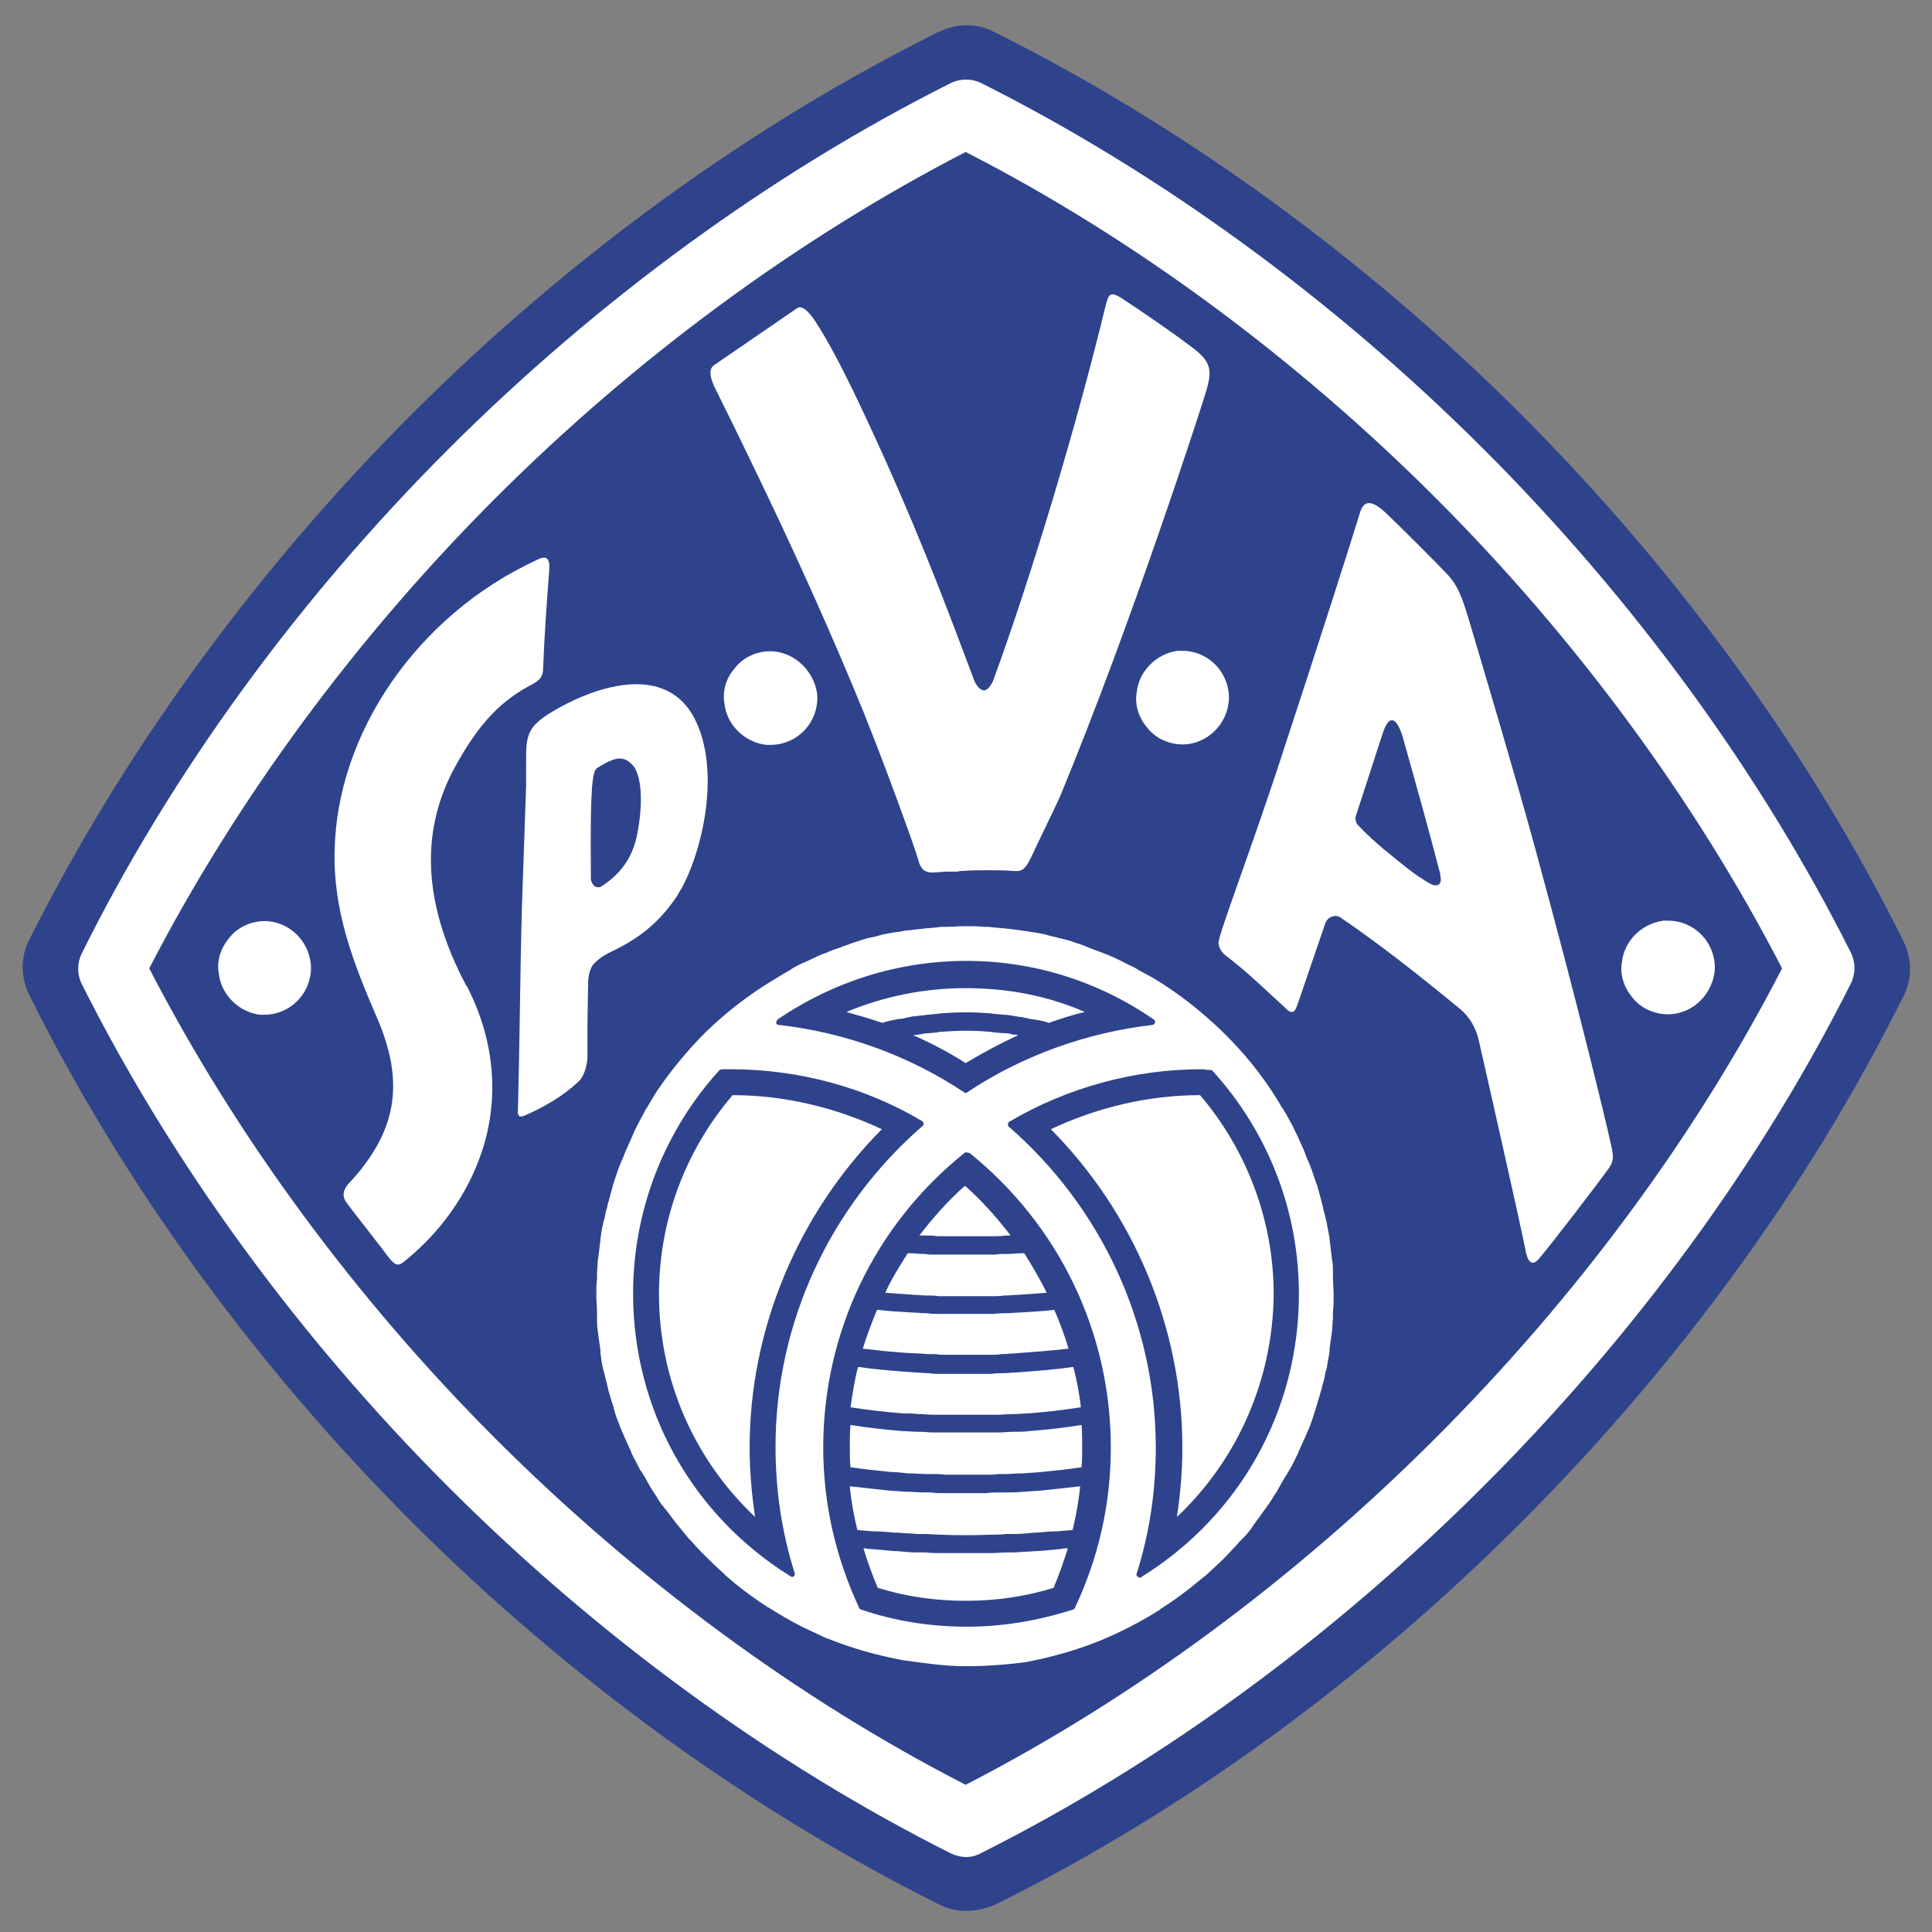
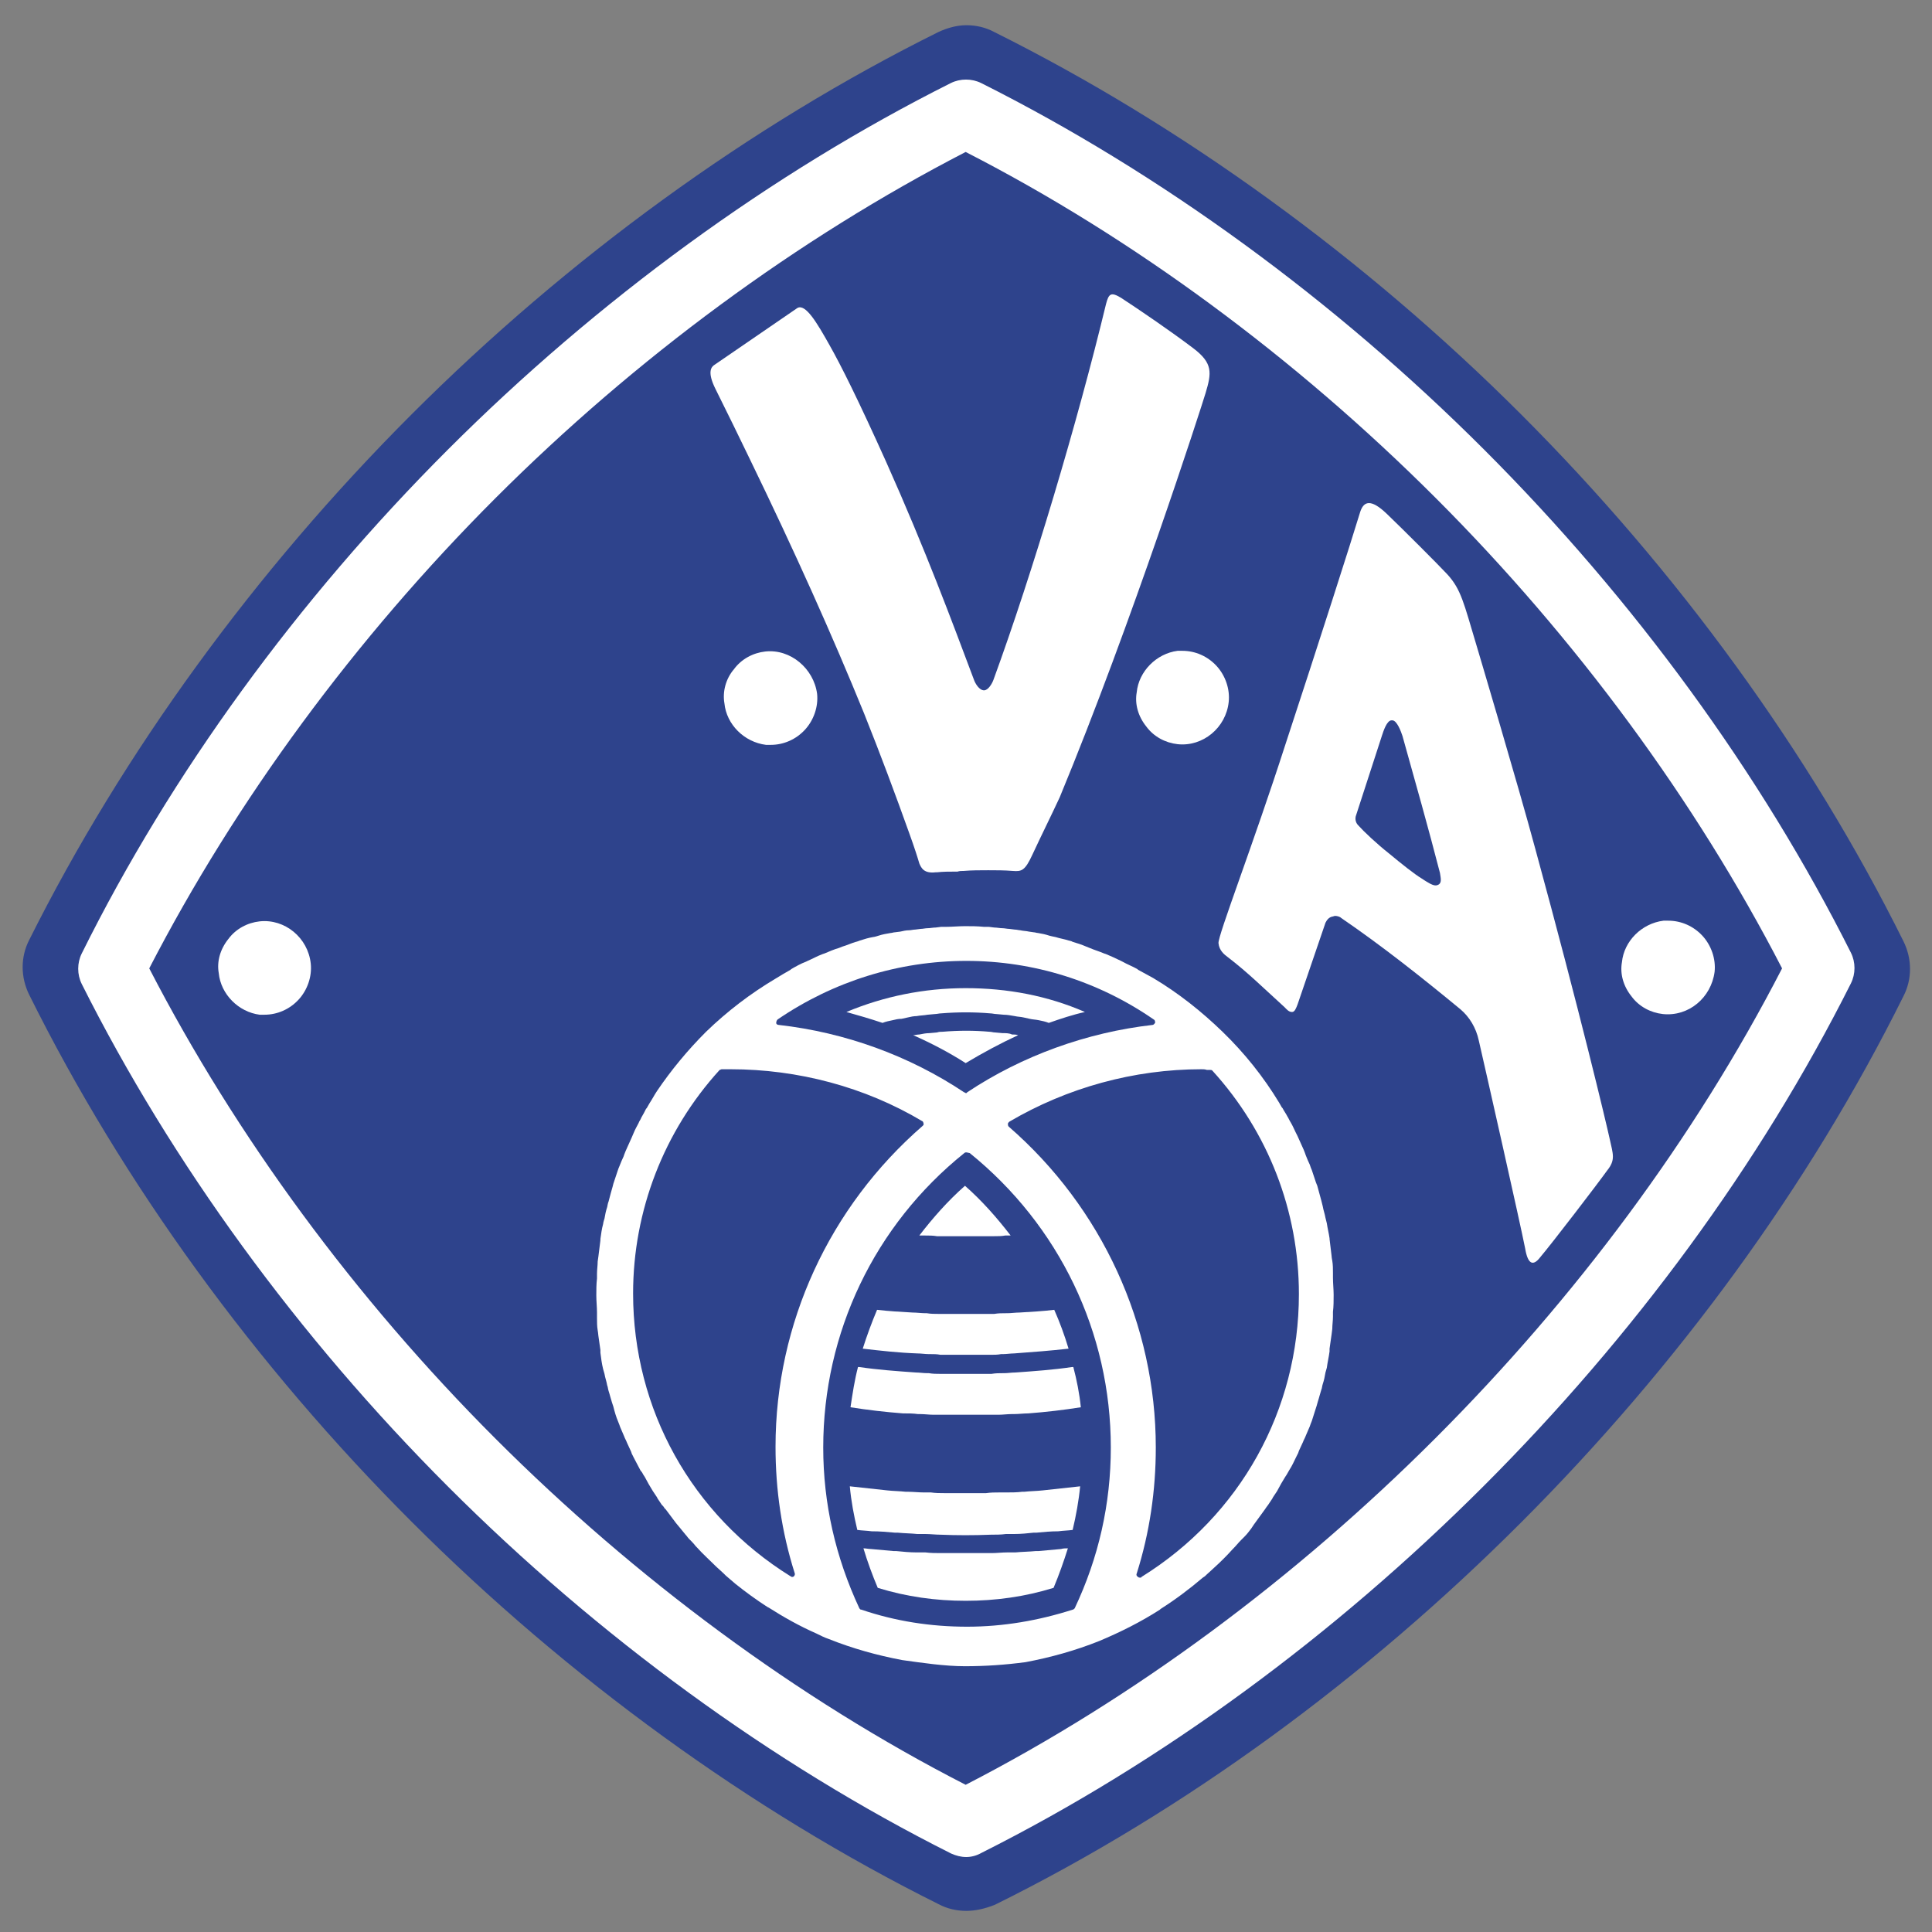
<svg xmlns="http://www.w3.org/2000/svg" version="1.1" id="Ebene_1" x="0px" y="0px" viewBox="-163 255.5 283.5 283.5" style="enable-background:new -163 255.5 283.5 283.5;" xml:space="preserve">
  <rect x="-163" y="255.5" width="283.5" height="283.5" fill="#808080" stroke="none" />
  <style type="text/css">
	.st0{fill:#2E438C;}
	.st1{fill:#FFFFFF;}
</style>
  <g id="blau">
    <path class="st0" d="M-21.2,535.9c-1.4,0-2.8-0.3-4.1-1c-27.5-13.7-54.3-33.1-77.3-56.1s-42.4-49.7-56.1-77.3   c-1.3-2.6-1.3-5.6,0-8.1c13.7-27.4,33.1-54.1,56.1-77.1s49.7-42.4,77.3-56.1c1.3-0.6,2.7-1,4.1-1c1.4,0,2.8,0.3,4.1,1   c27.5,13.7,54.3,33.1,77.3,56.1s42.4,49.7,56.1,77.3c1.3,2.6,1.3,5.6,0,8.1C88.6,457.5,38.8,507.4-17,535   C-18.5,535.6-19.9,535.9-21.2,535.9z" />
    <g>
      <path class="st1" d="M-21.2,528c-0.8,0-1.5-0.2-2.2-0.5c-26.3-13.2-51.8-31.8-73.8-53.8s-40.6-47.5-53.8-73.8    c-0.7-1.4-0.7-3.1,0-4.5c13.1-26.4,31.7-51.9,53.7-73.9s47.5-40.6,73.8-53.8c1.4-0.7,3.1-0.7,4.5,0c26.3,13.2,51.8,31.8,73.8,53.8    s40.6,47.5,53.8,73.8c0.7,1.4,0.7,3.1,0,4.5C81.9,453,34.2,500.7-19,527.4C-19.7,527.8-20.5,528-21.2,528z M-141.1,397.6    c12.7,24.6,30.2,48.4,50.8,69s44.4,38.2,69,50.8c49.7-25.6,94.2-70.1,119.8-119.8c-12.7-24.6-30.2-48.4-50.8-69    c-20.6-20.6-44.4-38.2-69-50.8c-24.6,12.7-48.4,30.2-69,50.8C-110.9,349.2-128.4,373-141.1,397.6z" />
    </g>
  </g>
  <g id="weiss">
    <g>
      <path class="st1" d="M-50.7,351.1c-1.8,0.2-3.5,1.1-4.6,2.6c-1.2,1.4-1.7,3.3-1.4,5c0.3,3.1,2.9,5.7,6.1,6.1c0.2,0,0.5,0,0.7,0    c1.9,0,3.7-0.8,5-2.2s2-3.4,1.8-5.3C-43.6,353.6-47,350.7-50.7,351.1z" />
      <path class="st1" d="M-124.9,390.7c-1.8,0.2-3.5,1.1-4.6,2.6c-1.2,1.5-1.7,3.3-1.4,5c0.3,3.1,2.9,5.7,6,6.1c0.2,0,0.5,0,0.7,0    c1.9,0,3.7-0.8,5-2.2c1.3-1.4,2-3.4,1.8-5.3C-117.8,393.1-121.2,390.3-124.9,390.7z" />
    </g>
    <g>
      <path class="st1" d="M81,404.3c-1.8-0.2-3.5-1.1-4.6-2.6c-1.2-1.5-1.7-3.3-1.4-5c0.3-3.1,2.9-5.7,6.1-6.1c0.2,0,0.5,0,0.7,0    c1.9,0,3.7,0.8,5,2.2s2,3.4,1.8,5.3C88.1,401.9,84.8,404.7,81,404.3z" />
      <path class="st1" d="M9.8,364.7c-1.8-0.2-3.5-1.1-4.6-2.6c-1.2-1.5-1.7-3.3-1.4-5c0.3-3.1,2.9-5.7,6-6.1c0.2,0,0.5,0,0.7,0    c1.9,0,3.7,0.8,5,2.2c1.3,1.4,2,3.4,1.8,5.3C16.9,362.3,13.5,365.1,9.8,364.7z" />
    </g>
    <g>
      <g>
        <g>
          <path class="st1" d="M-15.9,407.1L-17,407c-0.3,0-0.5-0.1-0.8-0.1c-2.3-0.2-4.5-0.2-6.9,0c-0.3,0-0.5,0-0.8,0.1l-1.1,0.1      c-0.5,0-1,0.1-1.5,0.2c-0.3,0-0.6,0.1-0.9,0.1c2.7,1.2,5.2,2.5,7.7,4.1c2.5-1.5,5.1-2.9,7.7-4.1c-0.3-0.1-0.6-0.1-0.9-0.1      C-14.9,407.1-15.4,407.1-15.9,407.1z" />
          <path class="st1" d="M-32,405.2c0.4-0.1,0.8-0.2,1.3-0.2l0.9-0.2c0.4-0.1,0.9-0.2,1.3-0.2c0.5-0.1,1.1-0.1,1.6-0.2l1.1-0.1      c0.3,0,0.6-0.1,0.9-0.1c2.5-0.2,4.8-0.2,7.2,0c0.3,0,0.6,0.1,0.9,0.1l1.1,0.1c0.5,0,1,0.1,1.6,0.2c0.4,0.1,0.9,0.1,1.3,0.2      l0.9,0.2c0.4,0.1,0.8,0.1,1.3,0.2c0.5,0.1,1,0.2,1.5,0.4c1.7-0.6,3.5-1.2,5.3-1.6c-5.5-2.4-11.4-3.5-17.5-3.5s-12,1.2-17.5,3.5      c1.8,0.5,3.5,1,5.3,1.6C-33,405.4-32.5,405.3-32,405.2z" />
        </g>
        <g>
          <path class="st1" d="M-27.2,436.8c0.6,0,1.1,0,1.7,0.1h2c1.4,0,2.9,0,4.3,0h2c0.6,0,1.2,0,1.7-0.1c0.1,0,0.2,0,0.3,0      c0.2,0,0.3,0,0.5,0c-2-2.6-4.2-5.1-6.7-7.3c-2.5,2.2-4.7,4.7-6.7,7.3c0.2,0,0.4,0,0.6,0H-27.2z" />
-           <path class="st1" d="M-28.9,445.5c0.6,0,1.2,0.1,1.8,0.1h0.2c0.5,0,1.1,0,1.6,0.1h2c1.4,0,2.8,0,4.1,0h1.9c0.6,0,1.1,0,1.6-0.1      c0.1,0,0.2,0,0.3,0c0.6,0,1.2-0.1,1.8-0.1c1.4-0.1,2.8-0.2,4.2-0.3c-1-2-2.1-3.9-3.3-5.8c-0.1,0-0.2,0-0.4,0      c-0.6,0-1.3,0.1-1.9,0.1h-0.2c-0.6,0-1.2,0-1.8,0.1h-2.1c-0.7,0-1.5,0-2.2,0s-1.5,0-2.2,0h-2.1c-0.6,0-1.2,0-1.7-0.1h-0.2      c-0.7,0-1.3-0.1-1.9-0.1c-0.1,0-0.2,0-0.4,0c-1.2,1.9-2.4,3.8-3.3,5.8C-31.7,445.3-30.3,445.4-28.9,445.5z" />
          <path class="st1" d="M-28.3,463h0.3c0.7,0,1.3,0.1,2,0.1h0.8c0.5,0,1,0,1.5,0c1.6,0,3.3,0,4.9,0c0.5,0,1,0,1.5,0h0.8      c0.7,0,1.3-0.1,2-0.1h0.3c0.7,0,1.4-0.1,2.1-0.1c2.6-0.2,5.2-0.5,7.7-0.9c-0.2-2-0.6-4-1.1-5.9c-0.1,0-0.1,0-0.2,0      c-2.7,0.4-5.5,0.6-8.3,0.8c-0.6,0-1.1,0.1-1.7,0.1h-0.2c-0.5,0-1,0-1.6,0.1h-1.8c-0.7,0-1.3,0-2,0s-1.3,0-2,0h-1.8      c-0.5,0-1,0-1.6-0.1h-0.2c-0.6,0-1.2-0.1-1.7-0.1c-2.8-0.2-5.6-0.4-8.3-0.8c-0.1,0-0.1,0-0.2,0c-0.5,1.9-0.8,3.9-1.1,5.9      c2.5,0.4,5.1,0.7,7.7,0.9C-29.7,462.9-29,462.9-28.3,463z" />
          <path class="st1" d="M-7.3,482.8c-1.1,0.1-2.2,0.2-3.3,0.3H-11c-1,0.1-2,0.1-3,0.2h-1.2c-0.8,0-1.5,0.1-2.3,0.1      c-1.2,0-2.5,0-3.7,0c-1.3,0-2.5,0-3.7,0c-0.8,0-1.5,0-2.3-0.1h-1.3c-1,0-2-0.1-3-0.2h-0.4c-1.1-0.1-2.2-0.2-3.3-0.3      c-0.4,0-0.7-0.1-1.1-0.1c0.6,2,1.3,3.9,2.1,5.8c4.2,1.3,8.5,1.9,12.9,1.9s8.7-0.6,12.9-1.9c0.8-1.9,1.5-3.9,2.1-5.8      C-6.6,482.7-7,482.7-7.3,482.8z" />
          <path class="st1" d="M-31.7,480.4h0.4c1,0.1,2,0.1,2.9,0.2h1.2c0.7,0,1.5,0.1,2.2,0.1c2.4,0.1,4.9,0.1,7.4,0      c0.7,0,1.5,0,2.2-0.1h1.2c1,0,2-0.1,2.9-0.2h0.4c1.1-0.1,2.1-0.2,3.2-0.2c0.7-0.1,1.4-0.1,2.1-0.2c0.5-2.1,0.9-4.3,1.1-6.4      c-1.8,0.2-3.6,0.4-5.5,0.6c-0.9,0.1-1.8,0.1-2.7,0.2H-13c-0.8,0.1-1.6,0.1-2.4,0.1h-1c-0.6,0-1.2,0-1.9,0.1c-1,0-2,0-3.1,0      c-1,0-2,0-3.1,0c-0.6,0-1.2,0-1.9-0.1h-1c-0.8,0-1.6-0.1-2.4-0.1h-0.3c-0.9-0.1-1.8-0.1-2.7-0.2c-1.8-0.2-3.7-0.4-5.5-0.6      c0.2,2.2,0.6,4.3,1.1,6.4c0.7,0.1,1.4,0.1,2.1,0.2C-33.9,480.2-32.8,480.3-31.7,480.4z" />
          <path class="st1" d="M-13.4,448.1c-0.6,0-1.2,0.1-1.8,0.1h-0.2c-0.6,0-1.1,0-1.7,0.1h-2c-0.7,0-1.4,0-2.1,0c-0.7,0-1.4,0-2.1,0      h-2c-0.6,0-1.1,0-1.7-0.1h-0.2c-0.6,0-1.3-0.1-1.9-0.1c-1.8-0.1-3.5-0.2-5.2-0.4c-0.8,1.9-1.5,3.8-2.1,5.7      c2.6,0.3,5.2,0.6,8,0.7c0.6,0,1.1,0.1,1.7,0.1h0.2c0.5,0,1,0,1.5,0.1h1.8c1.3,0,2.6,0,3.8,0h1.8c0.5,0,1,0,1.5-0.1      c0.1,0,0.2,0,0.3,0c0.5,0,1.1-0.1,1.6-0.1c2.7-0.2,5.4-0.4,8-0.7c-0.6-2-1.3-3.9-2.1-5.7C-9.9,447.9-11.7,448-13.4,448.1z" />
-           <path class="st1" d="M-29.8,471.7h0.3c0.8,0,1.6,0.1,2.4,0.1h1c0.6,0,1.2,0,1.8,0.1c2,0,4,0,6,0c0.6,0,1.2,0,1.8-0.1h1      c0.8,0,1.6-0.1,2.4-0.1h0.3c0.9-0.1,1.7-0.1,2.6-0.2c2-0.2,4-0.4,5.9-0.7c0.1-1,0.1-1.9,0.1-2.9c0-1.1,0-2.2-0.1-3.3      c-2.5,0.4-5.1,0.7-7.7,0.9c-0.7,0.1-1.5,0.1-2.2,0.1h-0.2c-0.7,0-1.4,0.1-2,0.1h-0.8c-0.5,0-1,0-1.5,0c-0.8,0-1.7,0-2.5,0      s-1.7,0-2.5,0c-0.5,0-1,0-1.5,0H-26c-0.7,0-1.3-0.1-2-0.1h-0.3c-0.7,0-1.5-0.1-2.2-0.1c-2.6-0.2-5.2-0.5-7.7-0.9      c-0.1,1.1-0.1,2.2-0.1,3.3c0,1,0,1.9,0.1,2.9c2,0.3,3.9,0.5,5.9,0.7C-31.5,471.5-30.7,471.6-29.8,471.7z" />
        </g>
-         <path class="st1" d="M9.7,478.1c0.5-3.3,0.8-6.8,0.8-10.2c0-17.4-7-34.3-19.3-46.7c6.8-3.2,14.3-5,21.9-5     c6.9,8.1,10.8,18.5,10.8,29.2C23.8,457.8,18.7,469.6,9.7,478.1z M-52.2,478.1c-9-8.5-14.1-20.2-14.1-32.7     c0-10.7,3.8-21,10.8-29.2c7.5,0,15.1,1.8,21.9,5C-45.9,433.6-53,450.5-53,467.9C-53,471.3-52.7,474.7-52.2,478.1z" />
      </g>
      <path class="st1" d="M-21.4,500c-3,0-6.3-0.5-9.2-0.9c-3.7-0.7-7.3-1.7-10.8-3.1c-0.6-0.2-1.2-0.5-1.8-0.8c-2.5-1.1-4.8-2.4-7-3.8    l-0.2-0.1c-1.7-1.1-3.2-2.2-4.7-3.4c-0.5-0.4-0.9-0.8-1.4-1.2l-0.3-0.3c-0.4-0.4-0.9-0.8-1.3-1.2l-0.1-0.1    c-0.8-0.8-1.7-1.6-2.5-2.5l-0.2-0.2c-0.3-0.4-0.7-0.8-1-1.1c-0.2-0.2-0.3-0.4-0.5-0.6c-0.3-0.4-0.6-0.7-0.9-1.1l-0.5-0.6    c-0.5-0.7-1-1.3-1.5-2l-0.2-0.2c-0.1-0.2-0.2-0.3-0.4-0.5c-0.2-0.3-0.4-0.6-0.6-0.9l-0.1-0.2c-0.2-0.3-0.4-0.6-0.6-0.9    c-0.2-0.3-0.4-0.7-0.6-1c-0.2-0.4-0.4-0.7-0.6-1.1l-0.2-0.3c-0.1-0.2-0.2-0.4-0.4-0.6c-0.3-0.6-0.7-1.3-1-1.9    c-0.1-0.2-0.2-0.4-0.3-0.6l-0.1-0.3c-0.2-0.4-0.4-0.9-0.6-1.3c-0.1-0.3-0.3-0.6-0.4-0.9c-0.2-0.5-0.4-0.9-0.6-1.4    c0,0-0.2-0.6-0.3-0.8c-0.3-0.7-0.5-1.4-0.7-2.2l-0.2-0.6c-0.2-0.6-0.3-1.1-0.5-1.7c-0.1-0.3-0.1-0.6-0.2-0.8    c-0.1-0.6-0.3-1.1-0.4-1.7l-0.2-0.7c-0.2-0.8-0.3-1.6-0.4-2.4v-0.4c-0.1-0.7-0.2-1.4-0.3-2.1c0-0.2-0.1-0.8-0.1-0.8    c-0.1-0.6-0.1-1.2-0.1-1.8v-0.8c0-0.8-0.1-1.7-0.1-2.5c0-0.8,0-1.7,0.1-2.5v-0.7c0-0.6,0.1-1.2,0.1-1.8l0.1-0.7    c0.1-0.8,0.2-1.6,0.3-2.4v-0.2c0.1-0.7,0.2-1.5,0.4-2.2c0-0.2,0.2-0.8,0.2-0.8c0.1-0.6,0.2-1.1,0.4-1.7c0,0,0.1-0.6,0.2-0.8    c0.2-0.8,0.4-1.5,0.6-2.2l0.1-0.4c0.2-0.6,0.4-1.2,0.6-1.8c0.1-0.3,0.2-0.6,0.3-0.8c0.2-0.5,0.4-1,0.6-1.4c0,0,0.2-0.6,0.3-0.8    c0.3-0.7,0.6-1.3,0.9-2l0.3-0.7c0.2-0.5,0.5-1,0.7-1.4c0.1-0.3,0.3-0.5,0.4-0.8c0.3-0.5,0.5-0.9,0.7-1.3l0.1-0.1    c0.1-0.2,0.3-0.5,0.4-0.7c0.4-0.6,0.7-1.2,1.1-1.8c2.1-3.1,4.5-6,7.2-8.7c3.1-3,6.5-5.6,10.2-7.8c0.8-0.5,1.5-0.9,2.2-1.3l0.1-0.1    c0.7-0.4,1.4-0.8,2.2-1.1l0.2-0.1c0.7-0.3,1.4-0.7,2.2-1l0.3-0.1c0.7-0.3,1.4-0.6,2.1-0.8l0.5-0.2c0.7-0.2,1.3-0.5,2-0.7    c0.1,0,0.6-0.2,0.6-0.2c0.6-0.2,1.3-0.4,1.9-0.5c0.2,0,0.8-0.2,0.8-0.2c0.6-0.2,1.2-0.3,1.8-0.4c0.2,0,0.4-0.1,0.6-0.1l0.8-0.1    c0.4-0.1,0.9-0.2,1.3-0.2c0.3,0,0.6-0.1,0.9-0.1l0.8-0.1c0.3,0,0.7-0.1,1-0.1c0.4,0,0.8-0.1,1.2-0.1l0.8-0.1c0.2,0,0.4,0,0.7,0    c0.9,0,1.9-0.1,2.8-0.1c0.9,0,1.8,0,2.8,0.1c0.2,0,0.4,0,0.7,0l0.8,0.1c0.4,0,0.8,0.1,1.2,0.1c0.3,0,0.7,0.1,1,0.1l0.8,0.1    c0.3,0,0.6,0.1,0.8,0.1c0.4,0.1,0.9,0.1,1.3,0.2l0.7,0.1c0.2,0,0.4,0.1,0.6,0.1c0.6,0.1,1.1,0.2,1.7,0.4c0,0,0.8,0.2,0.9,0.2    c0.6,0.2,1.3,0.3,1.9,0.5c0,0,0.5,0.1,0.6,0.2c0.7,0.2,1.3,0.4,2,0.7l0.5,0.2c0.7,0.3,1.4,0.5,2.1,0.8l0.3,0.1    c0.7,0.3,1.4,0.6,2.2,1l0.2,0.1c0.7,0.4,1.5,0.7,2.2,1.1l0.1,0.1c0.7,0.4,1.5,0.8,2.2,1.2c3.7,2.2,7.1,4.9,10.2,7.9    c3.2,3.1,6,6.6,8.3,10.4c0.1,0.2,0.3,0.5,0.4,0.7l0.1,0.1c0.2,0.4,0.5,0.8,0.7,1.2c0.2,0.3,0.3,0.6,0.5,0.9c0.3,0.5,0.5,1,0.7,1.4    l0.3,0.6c0.3,0.7,0.6,1.3,0.9,2c0.1,0.2,0.3,0.8,0.3,0.8c0.2,0.5,0.4,1,0.6,1.4c0.1,0.3,0.2,0.6,0.3,0.8c0.2,0.6,0.4,1.2,0.6,1.8    l0.2,0.5c0.2,0.7,0.4,1.5,0.6,2.2l0.2,0.8c0.1,0.6,0.3,1.1,0.4,1.7l0.2,0.8c0.1,0.7,0.3,1.5,0.4,2.2v0.1c0.1,0.9,0.2,1.7,0.3,2.5    c0,0.2,0.1,0.7,0.1,0.7c0.1,0.6,0.1,1.2,0.1,1.8v0.7c0,0.8,0.1,1.7,0.1,2.5c0,0.8,0,1.7-0.1,2.5v0.7c0,0.6-0.1,1.2-0.1,1.8    l-0.1,0.8c-0.1,0.7-0.2,1.4-0.3,2.1v0.4c-0.1,0.8-0.3,1.6-0.4,2.4l-0.2,0.7c-0.1,0.6-0.2,1.1-0.4,1.7c-0.1,0.3-0.1,0.6-0.2,0.8    c-0.2,0.6-0.3,1.1-0.5,1.7l-0.2,0.7c-0.2,0.7-0.5,1.5-0.7,2.2c-0.1,0.2-0.3,0.8-0.3,0.8c-0.2,0.5-0.4,0.9-0.6,1.4    c-0.1,0.3-0.3,0.6-0.4,0.9c-0.2,0.4-0.4,0.9-0.6,1.3l-0.1,0.3c-0.1,0.2-0.2,0.4-0.3,0.6c-0.3,0.6-0.6,1.3-1,1.9    c-0.1,0.2-0.3,0.5-0.4,0.7l-0.2,0.3c-0.2,0.3-0.4,0.7-0.6,1c-0.2,0.4-0.4,0.7-0.6,1.1c-0.2,0.3-0.4,0.6-0.6,0.9l-0.1,0.2    c-0.2,0.3-0.4,0.6-0.6,0.9c-0.1,0.1-0.5,0.7-0.5,0.7c-0.5,0.7-1.1,1.5-1.6,2.2l-0.4,0.6c-0.3,0.4-0.6,0.8-1,1.2l-0.5,0.5    c-0.4,0.4-0.7,0.8-1.1,1.2l-0.1,0.1c-0.9,1-1.8,1.9-2.8,2.8c-0.4,0.4-0.9,0.8-1.3,1.2l-0.3,0.2c-2,1.7-4,3.2-6.2,4.6l-0.1,0.1    c-2.8,1.8-5.8,3.3-8.9,4.6c-3.5,1.4-7.1,2.4-10.8,3.1C-15.5,499.8-18.4,500-21.4,500z M-21.2,424.6c-0.1,0-0.2,0-0.3,0.1    c-13.2,10.6-20.7,26.4-20.7,43.2c0,8.2,1.8,16.1,5.3,23.6c0.1,0.1,0.1,0.2,0.3,0.2c5,1.7,10.2,2.5,15.5,2.5s10.5-0.9,15.5-2.5    c0.1,0,0.2-0.1,0.3-0.2c3.5-7.4,5.3-15.3,5.3-23.6c0-16.9-7.6-32.6-20.7-43.2C-21.1,424.6-21.2,424.6-21.2,424.6z M13.3,412.4    c-9.9,0-19.7,2.7-28.2,7.7c-0.1,0.1-0.2,0.2-0.2,0.3s0,0.3,0.1,0.4c13.7,11.9,21.6,29.1,21.6,47.1c0,6.3-0.9,12.5-2.8,18.5    c-0.1,0.2,0,0.4,0.2,0.5c0.1,0.1,0.2,0.1,0.3,0.1s0.2,0,0.2-0.1c14.5-9,23.1-24.5,23.1-41.5c0-12.2-4.5-23.8-12.7-32.8    c-0.1-0.1-0.2-0.1-0.3-0.1h-0.5C13.8,412.4,13.6,412.4,13.3,412.4z M-55.8,412.4c-0.3,0-0.6,0-0.8,0h-0.5c-0.1,0-0.2,0.1-0.3,0.1    c-8.2,9-12.7,20.7-12.7,32.8c0,17,8.6,32.5,23.1,41.5c0.1,0,0.1,0.1,0.2,0.1s0.2,0,0.3-0.1c0.1-0.1,0.2-0.3,0.1-0.5    c-1.9-6-2.8-12.2-2.8-18.5c0-18.1,7.9-35.2,21.6-47.1c0.1-0.1,0.2-0.2,0.1-0.4c0-0.1-0.1-0.3-0.2-0.3    C-36.1,415-45.9,412.4-55.8,412.4z M-21.2,396.5c-9.9,0-19.5,3-27.7,8.6c-0.1,0.1-0.2,0.3-0.2,0.5s0.2,0.3,0.4,0.3    c9.7,1.1,19.1,4.5,27.2,9.9c0.1,0,0.2,0.1,0.2,0.1c0.1,0,0.2,0,0.2-0.1c8.1-5.4,17.6-8.8,27.2-9.9c0.2,0,0.3-0.2,0.4-0.3    c0-0.2,0-0.4-0.2-0.5C-1.8,399.5-11.3,396.5-21.2,396.5z" />
    </g>
  </g>
  <g id="Ebene_3">
    <g>
      <path class="st1" d="M73.2,422.6c-0.5-2.3-4.4-18.7-10.9-42.5c-2.5-9.3-8.7-30.1-8.7-30.1c-1.8-6-2.2-8-4.2-10.2    c-1.2-1.3-6.5-6.6-8.9-8.9c-2.4-2.3-3.4-1.8-3.9-0.3c-1.3,4.3-6.2,19.6-11,34.2c-4.7,14.6-9.9,28-9.8,29.1c0.1,1.1,0.9,1.7,1.3,2    c3,2.3,5.1,4.4,8.4,7.4c0.3,0.3,0.6,0.7,1.1,0.7c0.4,0,0.6-0.6,0.8-1.1l4.1-12c0.2-0.4,0.5-0.8,1-0.9c0.1,0,0.3-0.1,0.4-0.1    c0.3,0,0.7,0.1,0.9,0.3c6,4.1,11.8,8.7,17.5,13.4c1.3,1.1,2.3,2.7,2.7,4.6c0.9,3.9,6.1,26.9,6.8,30.5c0.4,2.4,1.2,2.6,2.2,1.3    c1.7-2,8.6-11,9.8-12.7C74.1,425.7,73.7,424.9,73.2,422.6z M48.1,385.3c-0.5,0.3-1,0.1-2.5-0.9c-1-0.6-2.9-2.1-4.7-3.6    c-1.9-1.5-3.8-3.3-4.6-4.2c-0.4-0.4-0.5-1-0.3-1.5l3.8-11.7c0.2-0.6,0.7-2.2,1.4-2.2c0,0,0,0,0.1,0c0.7,0,1.3,1.7,1.5,2.3    c1.9,6.8,3.8,13.5,5.5,20.1C48.4,384.3,48.6,385,48.1,385.3z" />
    </g>
    <path class="st1" d="M-46,300.7c1.2-0.7,2.9,2.2,4.7,5.4c1.7,3,4.2,8,8.3,17.1c5.9,13.2,9.7,23.5,12.9,32c0.2,0.6,0.8,1.6,1.5,1.6   l0,0c0.6,0,1.2-1,1.4-1.6c5.7-15.6,12.3-37.7,16.5-55.1c0.4-1.5,0.7-1.8,2.2-0.9c2.9,1.9,7.3,4.9,10.6,7.4c2.9,2.2,2.7,3.6,1.8,6.6   c-0.6,2-10.8,33.7-21.4,59.3c-1.3,2.8-2.7,5.6-4,8.4c-1.1,2.4-1.6,2.5-2.9,2.4c-1.2-0.1-2.4-0.1-3.6-0.1c-1.2,0-2.4,0-3.6,0.1   c-0.3,0-0.6,0-0.9,0.1h-0.3c-0.9,0-1.8,0-2.7,0.1h-0.2c-1.7,0.2-2.1-0.6-2.4-1.3c-0.2-0.7-0.7-2.3-1.5-4.5   c-2-5.6-4.2-11.5-6.6-17.5c-4.6-11.3-10.1-23.6-16.9-37.6c-1.5-3.1-3.1-6.4-4.9-10c-1.3-2.6-0.6-3.3-0.1-3.6L-46,300.7z" />
-     <path class="st1" d="M-76.7,400c0,0.4-0.1,4.8-0.1,6.2c0,2.4,0,2.2,0,4.4c0,0.9-0.4,2.7-1.2,3.5c-2.4,2.3-5.3,3.9-7.8,5   c-0.6,0.3-1.3,0.5-1.2-0.6c0.3-11.8,0.3-19.7,0.6-30.3c0.2-5.7,0.4-11.5,0.6-17.4c0-0.9,0-2.7,0-3.4c0-3.8,0-5.2,3.9-7.5   c2-1.2,7.2-4,12.3-4c3.6,0,6.4,1.5,8.1,4.3c4.3,7.1,2,19.1-1.4,25.5c-0.1,0.2-0.2,0.3-0.3,0.5c-0.2,0.3-0.3,0.5-0.4,0.7   c-2.9,4.4-6.2,6.6-10,8.4c-1,0.5-1.8,1.1-2.4,1.8C-76.7,398.1-76.7,399.5-76.7,400z M-72.1,366.8c-0.7,0-1.8,0.5-2.6,1   c-0.1,0-0.6,0.4-0.7,0.4c-0.7,0.5-1,3.2-0.9,14.5v1.7c0,0.4,0.2,0.8,0.5,1.1c0.2,0.1,0.3,0.2,0.5,0.2s0.3,0,0.5-0.1   c2-1.3,4.3-3.3,5.2-7.2c0.6-2.7,1.2-7.8-0.3-10.3C-70.5,367.3-71.2,366.8-72.1,366.8z" />
-     <path class="st1" d="M-82.4,339.1c-0.4,5.3-0.7,9.3-0.9,14.4c0,1.2-0.4,1.7-1.4,2.3c-4.6,2.4-7.8,5.5-11.4,12   c-5.3,9.5-4.9,20.2,1.5,32.3l0.1,0.1c4.2,8.1,4.8,16.8,2.1,24.6c-2,5.8-5.7,11.2-10.9,15.5c-1.2,1-1.5,1.1-2.6-0.2   c-1-1.4-5.3-6.8-6.3-8.2s0.2-2.6,0.9-3.3c6.7-7.5,7.6-14.6,3.6-23.8c-3.5-8.1-6.4-15.6-6.2-24.4c0.3-17.3,12.1-34.6,29.6-42.7   C-82.8,336.9-82.3,337.4-82.4,339.1z" />
  </g>
</svg>